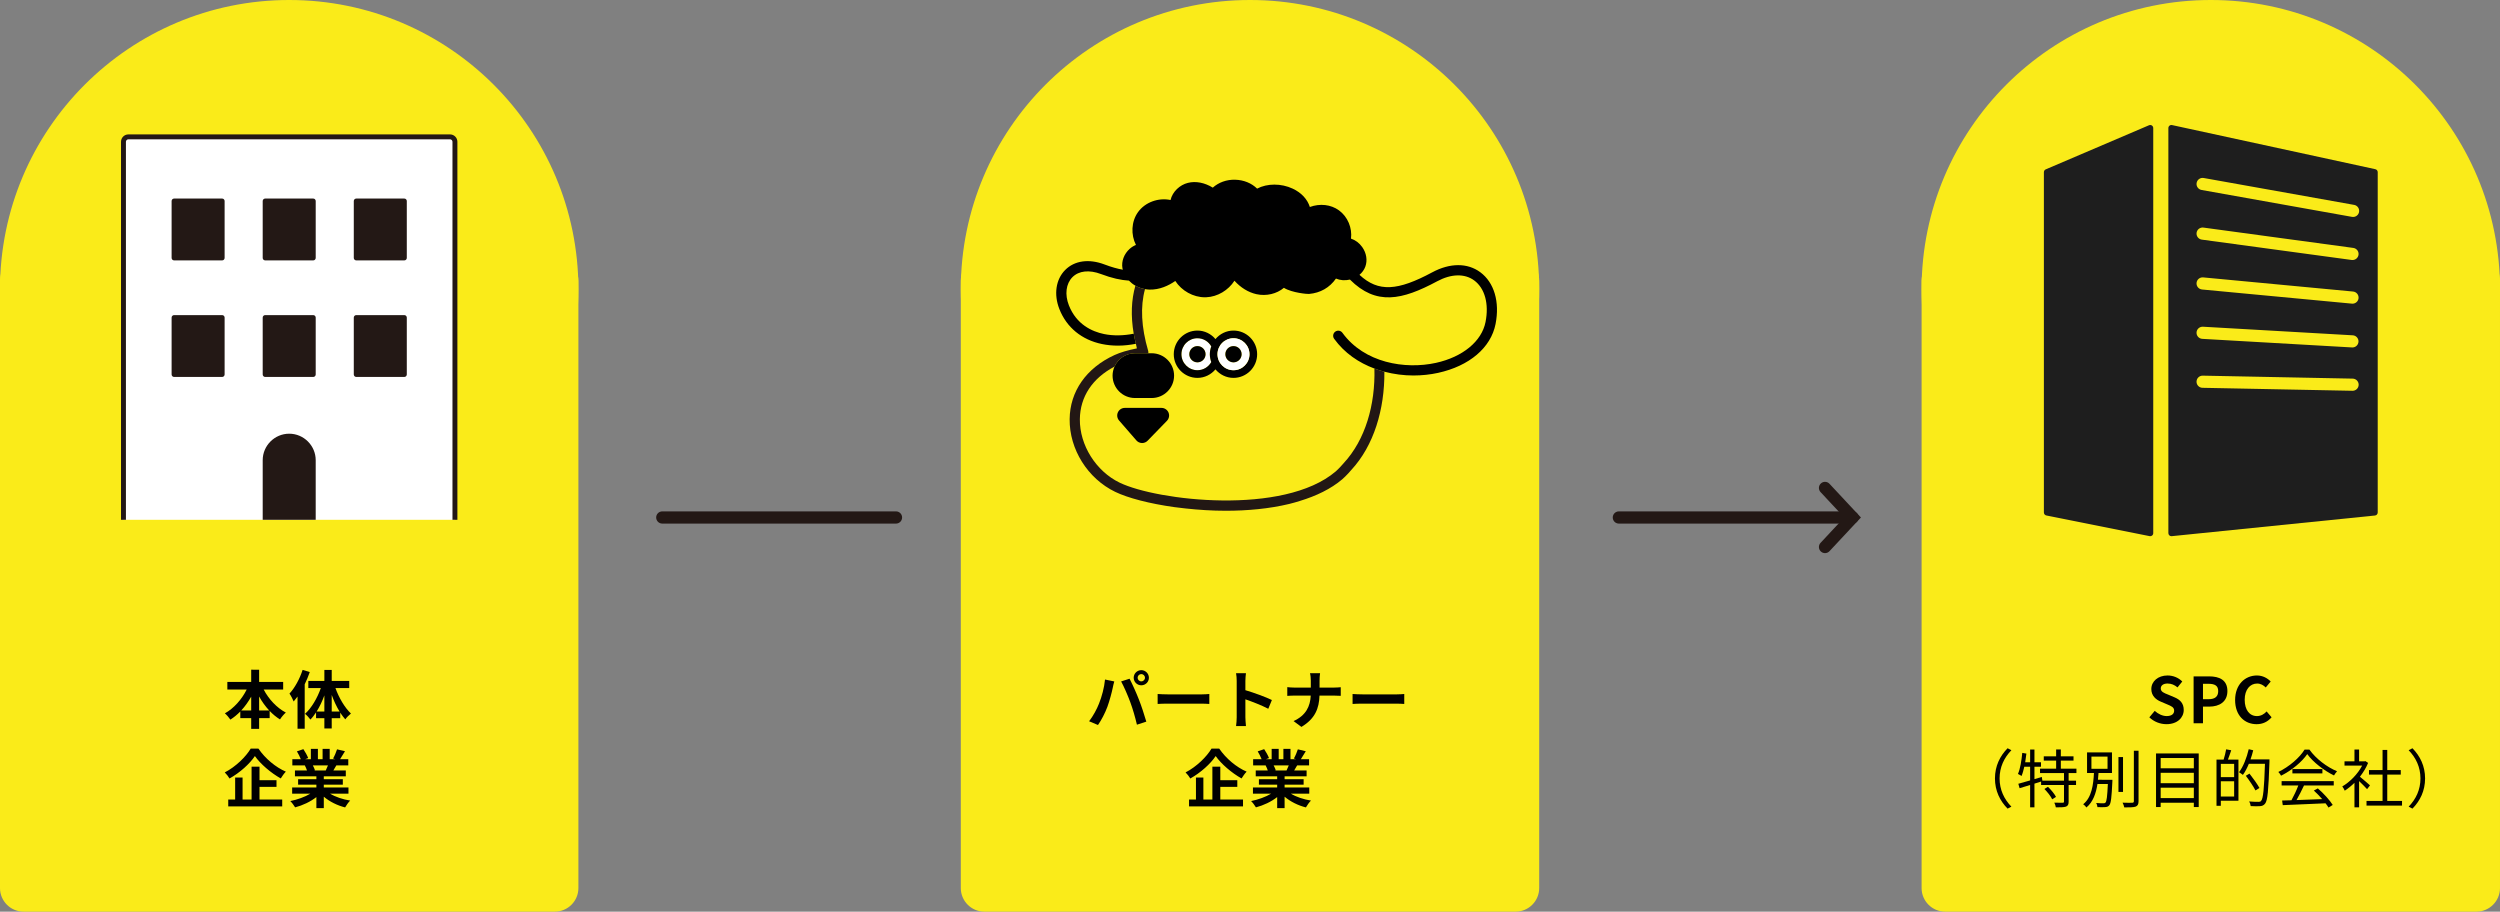
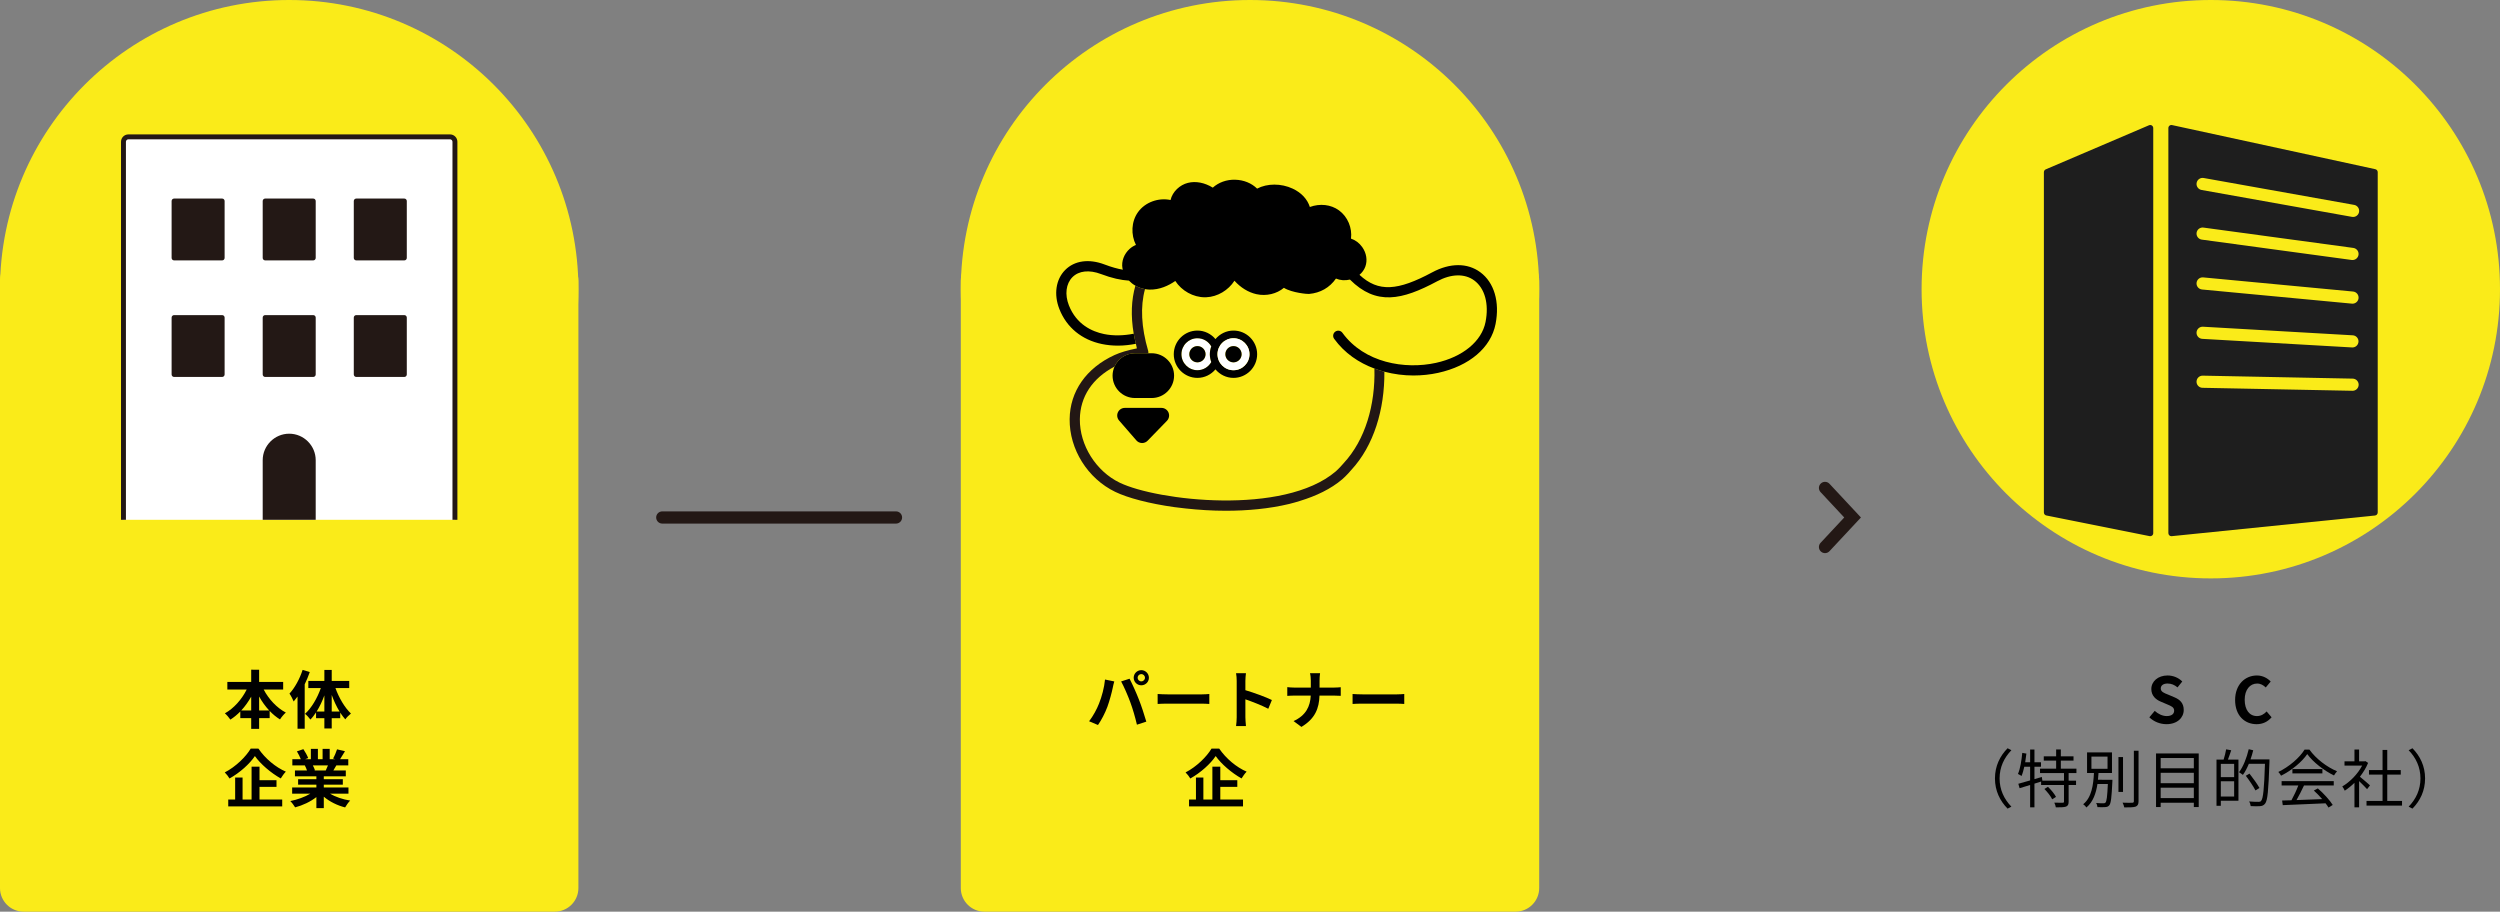
<svg xmlns="http://www.w3.org/2000/svg" version="1.1" id="レイヤー_1" x="0px" y="0px" viewBox="0 0 630.959 230.086" style="enable-background:new 0 0 630.959 230.086;" xml:space="preserve">
  <rect x="0" y="0" width="630.959" height="230.086" fill="#808080" stroke="none" />
  <style type="text/css">
	.st0{fill:#231815;}
	.st1{fill:#FAEB19;}
	.st2{fill:#221714;}
	.st3{fill:#FFFFFF;}
	.st4{fill:#1E1E1E;}
</style>
  <g>
-     <path class="st0" d="M467.561,132.146h-58.988c-0.851,0-1.541-0.69-1.541-1.541c0-0.851,0.69-1.541,1.541-1.541h58.988   c0.851,0,1.541,0.69,1.541,1.541C469.102,131.456,468.412,132.146,467.561,132.146z" />
    <path class="st0" d="M460.604,139.601c-0.377,0-0.755-0.138-1.051-0.415c-0.622-0.58-0.656-1.555-0.075-2.178l5.975-6.404   l-5.975-6.405c-0.58-0.622-0.547-1.597,0.075-2.178c0.62-0.58,1.596-0.548,2.178,0.075l7.938,8.508l-7.938,8.507   C461.427,139.437,461.016,139.601,460.604,139.601z" />
  </g>
  <g>
    <path class="st0" d="M226.136,132.146h-58.988c-0.851,0-1.541-0.69-1.541-1.541c0-0.851,0.69-1.541,1.541-1.541h58.988   c0.851,0,1.541,0.69,1.541,1.541C227.678,131.456,226.987,132.146,226.136,132.146z" />
  </g>
  <path class="st1" d="M382.525,64.883H248.434c-3.269,0-5.944,2.675-5.944,5.944v153.315c0,3.269,2.675,5.944,5.944,5.944h134.091  c3.269,0,5.944-2.675,5.944-5.944V70.826C388.469,67.557,385.794,64.883,382.525,64.883z" />
  <circle class="st1" cx="315.479" cy="72.989" r="72.989" />
  <g>
    <g>
      <path d="M278.889,171.503l2.337,0.48c-0.144,0.465-0.32,1.249-0.384,1.601c-0.225,1.121-0.816,3.329-1.36,4.818    c-0.576,1.553-1.521,3.377-2.369,4.578l-2.241-0.944c1.009-1.312,1.953-3.041,2.497-4.45    C278.089,175.793,278.696,173.536,278.889,171.503z M282.954,171.983l2.129-0.688c0.656,1.248,1.761,3.697,2.354,5.25    c0.576,1.44,1.424,4.001,1.872,5.586l-2.368,0.769c-0.448-1.905-1.024-3.922-1.665-5.65    C284.667,175.569,283.627,173.2,282.954,171.983z M288.045,169.134c1.056,0,1.92,0.864,1.92,1.921c0,1.04-0.864,1.904-1.92,1.904    c-1.057,0-1.921-0.864-1.921-1.904C286.124,169.999,286.988,169.134,288.045,169.134z M288.045,171.967    c0.512,0,0.928-0.416,0.928-0.912c0-0.513-0.416-0.929-0.928-0.929c-0.513,0-0.929,0.416-0.929,0.929    C287.116,171.551,287.532,171.967,288.045,171.967z" />
      <path d="M292.168,175.153c0.576,0.048,1.745,0.096,2.577,0.096h8.596c0.736,0,1.456-0.064,1.872-0.096v2.513    c-0.384-0.017-1.2-0.08-1.872-0.08h-8.596c-0.912,0-1.985,0.032-2.577,0.08V175.153z" />
      <path d="M320.092,178.883c-1.648-0.864-4.05-1.793-5.778-2.386v4.53c0,0.464,0.08,1.585,0.145,2.225h-2.497    c0.096-0.624,0.16-1.585,0.16-2.225v-9.188c0-0.576-0.049-1.377-0.16-1.937h2.497c-0.064,0.56-0.145,1.264-0.145,1.937v2.353    c2.146,0.625,5.219,1.761,6.69,2.481L320.092,178.883z" />
      <path d="M336.637,173.536c0.736,0,1.408-0.064,1.744-0.096v2.177c-0.336-0.017-1.12-0.063-1.761-0.063h-3.602    c-0.096,3.217-1.104,5.842-4.562,7.906l-1.984-1.473c3.137-1.424,4.209-3.729,4.338-6.434h-4.082    c-0.704,0-1.345,0.047-1.841,0.079v-2.208c0.48,0.047,1.137,0.111,1.776,0.111h4.162v-1.761c0-0.544-0.064-1.376-0.208-1.872    h2.545c-0.096,0.496-0.128,1.393-0.128,1.889v1.744H336.637z" />
      <path d="M341.367,175.153c0.576,0.048,1.745,0.096,2.577,0.096h8.596c0.736,0,1.456-0.064,1.872-0.096v2.513    c-0.384-0.017-1.2-0.08-1.872-0.08h-8.596c-0.912,0-1.985,0.032-2.577,0.08V175.153z" />
      <path d="M307.714,188.942c1.729,2.529,4.354,4.706,6.915,5.811c-0.48,0.496-0.912,1.12-1.28,1.713    c-2.481-1.377-5.154-3.682-6.531-5.65c-1.296,1.953-3.761,4.178-6.402,5.666c-0.24-0.432-0.784-1.137-1.2-1.537    c2.769-1.424,5.346-3.969,6.547-6.002H307.714z M307.986,201.796h5.73v1.729h-13.622v-1.729h1.745v-5.555h1.873v5.555h2.272    v-8.308h2.001v3.425h4.29v1.682h-4.29V201.796z" />
-       <path d="M325.795,200.307c1.36,0.832,3.218,1.456,5.074,1.744c-0.432,0.416-0.992,1.217-1.28,1.729    c-1.969-0.496-3.905-1.456-5.378-2.705v2.881h-1.873v-2.785c-1.488,1.169-3.458,2.098-5.362,2.594    c-0.272-0.465-0.816-1.201-1.217-1.585c1.793-0.368,3.682-1.04,5.059-1.872h-4.594v-1.569h6.114v-0.704h-4.61v-1.377h4.61v-0.72    h-5.41v-1.489h3.041c-0.128-0.399-0.336-0.88-0.544-1.248l0.191-0.032h-3.345v-1.553h2.145c-0.224-0.608-0.64-1.376-0.992-1.984    l1.633-0.561c0.464,0.688,0.992,1.633,1.216,2.257l-0.784,0.288h1.457v-2.608h1.776v2.608h1.185v-2.608h1.793v2.608h1.425    l-0.576-0.176c0.384-0.656,0.784-1.616,1.008-2.321l2.001,0.48c-0.448,0.736-0.88,1.457-1.248,2.017h2.08v1.553h-3.009    c-0.256,0.464-0.513,0.896-0.752,1.28h3.137v1.489h-5.554v0.72h4.802v1.377h-4.802v0.704h6.227v1.569H325.795z M321.441,193.168    c0.224,0.416,0.433,0.881,0.544,1.232l-0.271,0.048h2.993c0.191-0.384,0.384-0.848,0.56-1.28H321.441z" />
    </g>
  </g>
  <path class="st1" d="M140.035,64.883H5.944C2.675,64.883,0,67.557,0,70.826v153.315c0,3.269,2.675,5.944,5.944,5.944h134.091  c3.269,0,5.944-2.675,5.944-5.944V70.826C145.979,67.557,143.304,64.883,140.035,64.883z" />
  <circle class="st1" cx="72.989" cy="72.989" r="72.989" />
  <g>
    <g>
      <path d="M66.553,174.032c1.248,2.401,3.297,4.61,5.586,5.811c-0.48,0.385-1.137,1.185-1.473,1.729    c-0.929-0.576-1.809-1.296-2.609-2.145v1.824H65.4v2.705h-2.001v-2.705h-2.753v-1.68c-0.769,0.783-1.617,1.488-2.497,2.049    c-0.337-0.48-0.944-1.217-1.393-1.585c2.257-1.232,4.273-3.538,5.506-6.003h-4.882v-1.92h6.019v-3.09H65.4v3.09h6.066v1.92H66.553    z M63.399,179.314v-3.489c-0.721,1.28-1.569,2.465-2.514,3.489H63.399z M67.945,179.314c-0.961-1.024-1.825-2.225-2.545-3.521    v3.521H67.945z" />
      <path d="M78.182,169.614c-0.352,1.025-0.784,2.065-1.28,3.09v11.221h-1.809v-8.132c-0.32,0.433-0.656,0.864-0.977,1.249    c-0.176-0.465-0.704-1.505-1.057-1.985c1.345-1.456,2.594-3.729,3.313-5.986L78.182,169.614z M84.665,173.664    c0.881,2.466,2.354,4.962,3.906,6.419c-0.433,0.336-1.089,0.977-1.425,1.473c-0.448-0.496-0.864-1.072-1.28-1.697v1.409h-2.146    v2.577h-1.856v-2.577h-2.097v-1.473c-0.448,0.672-0.912,1.296-1.425,1.809c-0.32-0.448-0.928-1.12-1.36-1.44    c1.616-1.44,3.105-3.97,3.985-6.499h-3.153v-1.809h4.05v-2.769h1.856v2.769h4.418v1.809H84.665z M81.864,179.571v-4.066    c-0.528,1.473-1.2,2.881-1.953,4.066H81.864z M85.689,179.571c-0.752-1.232-1.424-2.674-1.969-4.178v4.178H85.689z" />
      <path d="M65.224,188.942c1.729,2.529,4.354,4.706,6.915,5.811c-0.48,0.496-0.912,1.12-1.28,1.713    c-2.481-1.377-5.154-3.682-6.531-5.65c-1.296,1.953-3.761,4.178-6.402,5.666c-0.24-0.432-0.784-1.137-1.2-1.537    c2.769-1.424,5.346-3.969,6.547-6.002H65.224z M65.496,201.796h5.73v1.729H57.604v-1.729h1.745v-5.555h1.873v5.555h2.272v-8.308    h2.001v3.425h4.29v1.682h-4.29V201.796z" />
      <path d="M83.305,200.307c1.36,0.832,3.218,1.456,5.074,1.744c-0.432,0.416-0.992,1.217-1.28,1.729    c-1.969-0.496-3.905-1.456-5.378-2.705v2.881h-1.873v-2.785c-1.488,1.169-3.458,2.098-5.362,2.594    c-0.272-0.465-0.816-1.201-1.217-1.585c1.793-0.368,3.682-1.04,5.059-1.872h-4.594v-1.569h6.114v-0.704h-4.61v-1.377h4.61v-0.72    h-5.41v-1.489h3.041c-0.128-0.399-0.336-0.88-0.544-1.248l0.191-0.032h-3.345v-1.553h2.145c-0.224-0.608-0.64-1.376-0.992-1.984    l1.633-0.561c0.464,0.688,0.992,1.633,1.216,2.257l-0.784,0.288h1.457v-2.608h1.776v2.608h1.185v-2.608h1.793v2.608h1.425    l-0.576-0.176c0.384-0.656,0.784-1.616,1.008-2.321l2.001,0.48c-0.448,0.736-0.88,1.457-1.248,2.017h2.08v1.553H84.89    c-0.256,0.464-0.513,0.896-0.752,1.28h3.137v1.489h-5.554v0.72h4.802v1.377h-4.802v0.704h6.227v1.569H83.305z M78.951,193.168    c0.224,0.416,0.433,0.881,0.544,1.232l-0.271,0.048h2.993c0.191-0.384,0.384-0.848,0.56-1.28H78.951z" />
    </g>
  </g>
-   <path class="st1" d="M625.015,64.883H490.924c-3.269,0-5.944,2.675-5.944,5.944v153.315c0,3.269,2.675,5.944,5.944,5.944h134.091  c3.269,0,5.944-2.675,5.944-5.944V70.826C630.959,67.557,628.284,64.883,625.015,64.883z" />
  <circle class="st1" cx="557.969" cy="72.989" r="72.989" />
  <g>
    <g>
      <path d="M542.459,181.044l1.361-1.633c0.848,0.784,1.969,1.312,3.009,1.312c1.232,0,1.889-0.528,1.889-1.36    c0-0.881-0.72-1.152-1.776-1.601l-1.585-0.673c-1.2-0.496-2.4-1.456-2.4-3.185c0-1.938,1.696-3.426,4.098-3.426    c1.376,0,2.753,0.544,3.713,1.521l-1.2,1.489c-0.753-0.625-1.537-0.977-2.513-0.977c-1.041,0-1.713,0.464-1.713,1.248    c0,0.849,0.848,1.152,1.856,1.553l1.553,0.656c1.44,0.592,2.385,1.505,2.385,3.217c0,1.938-1.616,3.586-4.354,3.586    C545.196,182.772,543.612,182.148,542.459,181.044z" />
-       <path d="M553.628,170.704h3.889c2.626,0,4.643,0.912,4.643,3.713c0,2.705-2.033,3.922-4.578,3.922h-1.585v4.209h-2.368V170.704z     M557.421,176.466c1.633,0,2.417-0.688,2.417-2.049c0-1.377-0.864-1.841-2.497-1.841h-1.345v3.89H557.421z" />
      <path d="M564.106,176.674c0-3.905,2.513-6.194,5.506-6.194c1.505,0,2.705,0.721,3.474,1.521l-1.248,1.505    c-0.593-0.576-1.28-0.992-2.177-0.992c-1.793,0-3.138,1.536-3.138,4.081c0,2.577,1.217,4.13,3.089,4.13    c1.009,0,1.81-0.48,2.449-1.168l1.249,1.473c-0.977,1.136-2.241,1.744-3.777,1.744    C566.539,182.772,564.106,180.628,564.106,176.674z" />
      <path d="M503.494,196.466c0-3.121,1.265-5.666,3.186-7.619l0.961,0.496c-1.841,1.905-2.978,4.273-2.978,7.123    s1.137,5.219,2.978,7.123l-0.961,0.496C504.759,202.132,503.494,199.587,503.494,196.466z" />
      <path d="M522.088,195.105v1.921h1.873v1.088h-1.873v4.194c0,0.704-0.16,1.056-0.656,1.265c-0.496,0.176-1.345,0.191-2.577,0.191    c-0.048-0.336-0.192-0.848-0.384-1.185c0.977,0.032,1.841,0.032,2.112,0.017c0.272-0.017,0.336-0.064,0.336-0.305v-4.178h-5.778    v-0.864l-1.681,0.528v5.986h-1.088v-5.65l-2.657,0.816l-0.32-1.12c0.816-0.224,1.857-0.513,2.978-0.849v-3.457h-1.473    c-0.192,0.88-0.416,1.696-0.704,2.353c-0.192-0.144-0.656-0.416-0.896-0.528c0.592-1.344,0.896-3.377,1.088-5.313l1.041,0.176    c-0.08,0.736-0.192,1.473-0.305,2.192h1.249v-3.217h1.088v3.217h1.649v1.121h-1.649v3.137l1.857-0.56l0.144,0.944h5.458v-1.921    h-6.05v-1.104h4.065v-2.033h-3.121v-1.088h3.121v-1.729h1.185v1.729h3.201v1.088h-3.201v2.033h3.938v1.104H522.088z     M516.87,198.579c0.784,0.752,1.664,1.809,2.032,2.545l-0.96,0.607c-0.336-0.736-1.2-1.824-1.969-2.608L516.87,198.579z" />
      <path d="M533.141,196.801c0,0-0.017,0.368-0.017,0.513c-0.192,3.985-0.352,5.442-0.784,5.938c-0.272,0.32-0.544,0.416-1.024,0.447    c-0.4,0.049-1.185,0.033-1.953,0c-0.031-0.319-0.144-0.768-0.336-1.04c0.784,0.08,1.537,0.08,1.825,0.08    c0.271,0,0.399-0.032,0.544-0.176c0.288-0.32,0.448-1.536,0.592-4.69h-2.625c-0.352,2.321-1.104,4.53-2.785,5.923    c-0.16-0.256-0.528-0.641-0.816-0.816c2.178-1.729,2.562-4.994,2.722-7.892h-1.745v-5.201h6.291v5.201h-3.394    c-0.032,0.561-0.08,1.137-0.145,1.713H533.141z M527.843,194.033h4.065v-3.073h-4.065V194.033z M535.814,199.875h-1.152v-8.804    h1.152V199.875z M539.735,189.47v12.726c0,0.801-0.224,1.168-0.72,1.377c-0.528,0.191-1.425,0.207-2.881,0.207    c-0.064-0.319-0.24-0.863-0.433-1.2c1.12,0.048,2.129,0.032,2.433,0.017c0.288,0,0.417-0.097,0.417-0.4V189.47H539.735z" />
      <path d="M554.92,190.159v13.525h-1.232v-1.088h-8.372v1.088h-1.168v-13.525H554.92z M545.315,191.311v2.594h8.372v-2.594H545.315z     M545.315,195.041v2.625h8.372v-2.625H545.315z M553.687,201.427v-2.625h-8.372v2.625H553.687z" />
      <path d="M563.124,189.358c-0.272,0.785-0.561,1.665-0.833,2.354h2.657V202.1h-4.449v1.264h-1.089v-11.652h1.793    c0.24-0.769,0.528-1.841,0.641-2.593L563.124,189.358z M563.86,192.784h-3.361v3.346h3.361V192.784z M563.86,201.028v-3.842    h-3.361v3.842H563.86z M572.775,192.272c-0.256,7.299-0.464,9.764-1.104,10.548c-0.352,0.448-0.72,0.593-1.264,0.641    c-0.561,0.063-1.473,0.032-2.369-0.017c-0.032-0.352-0.177-0.832-0.4-1.168c1.04,0.096,2.001,0.096,2.369,0.096    c0.32,0,0.496-0.031,0.656-0.24c0.528-0.56,0.769-2.993,0.977-9.363h-4.066c-0.448,1.072-0.944,2.049-1.504,2.801    c-0.208-0.191-0.721-0.512-0.977-0.672c1.072-1.408,1.937-3.617,2.449-5.811l1.136,0.271c-0.191,0.785-0.416,1.553-0.688,2.306    h4.785V192.272z M569.238,199.491c-0.48-0.961-1.553-2.545-2.433-3.697l0.928-0.545c0.896,1.137,2.001,2.674,2.514,3.618    L569.238,199.491z" />
      <path d="M582.853,189.182c1.681,2.354,4.466,4.434,6.979,5.475c-0.271,0.288-0.56,0.704-0.768,1.057    c-2.466-1.201-5.267-3.33-6.755-5.395c-1.297,1.921-3.89,4.113-6.611,5.458c-0.128-0.272-0.432-0.704-0.688-0.944    c2.736-1.312,5.394-3.617,6.626-5.65H582.853z M575.843,197.137H589v1.105h-7.507c-0.561,1.184-1.249,2.561-1.889,3.681    c1.984-0.063,4.241-0.144,6.482-0.239c-0.656-0.753-1.408-1.537-2.113-2.161l1.009-0.544c1.473,1.264,3.025,2.992,3.762,4.177    l-1.072,0.656c-0.192-0.319-0.433-0.688-0.736-1.072c-3.922,0.192-8.067,0.368-10.805,0.464l-0.16-1.168    c0.688-0.016,1.488-0.032,2.353-0.064c0.608-1.104,1.297-2.561,1.729-3.729h-4.21V197.137z M586.135,194.096v1.089h-7.571v-1.089    H586.135z" />
      <path d="M597.413,199.171c-0.416-0.464-1.297-1.36-2.017-2.033v6.627h-1.169v-6.194c-0.8,0.784-1.632,1.456-2.448,1.985    c-0.129-0.305-0.433-0.849-0.625-1.073c1.905-1.104,3.906-3.121,5.011-5.25h-4.45v-1.089h2.513v-2.977h1.169v2.977h1.393    l0.208-0.047l0.672,0.447c-0.496,1.232-1.232,2.417-2.064,3.49c0.736,0.592,2.145,1.824,2.545,2.177L597.413,199.171z     M606.232,202.148v1.168h-8.963v-1.168h4.049v-6.644h-3.425v-1.152h3.425v-5.073h1.185v5.073h3.41v1.152h-3.41v6.644H606.232z" />
      <path d="M612.052,196.466c0,3.121-1.265,5.666-3.186,7.619l-0.96-0.496c1.841-1.904,2.978-4.273,2.978-7.123    s-1.137-5.218-2.978-7.123l0.96-0.496C610.787,190.8,612.052,193.344,612.052,196.466z" />
    </g>
  </g>
  <g>
    <path class="st1" d="M286.554,72.101c-0.612-0.348-1.157-0.783-1.629-1.276c-2.003-0.119-4.316-0.621-7.04-1.654   c-2.976-1.13-5.613-0.844-7.227,0.785c-1.626,1.643-1.966,4.362-0.893,7.099c1.91,4.863,5.87,6.625,8.855,7.247   c2.349,0.489,4.925,0.425,7.509-0.079C285.364,79.711,285.529,75.676,286.554,72.101z" />
    <path class="st1" d="M289.788,88.577c0.056,0.191,0.058,0.388,0.025,0.58h0.856c3.116,0,5.65,2.534,5.65,5.648   c0,3.116-2.534,5.65-5.65,5.65h-4.224c-3.116,0-5.65-2.534-5.65-5.65c0-0.814,0.181-1.584,0.492-2.283   c-5.575,2.932-8.69,7.599-8.748,13.293c-0.067,6.531,4.064,13.112,10.04,16.001c9.428,4.555,41.4,8.369,54.541-2.84   c0.39-0.331,0.765-0.728,1.142-1.123c0.355-0.37,0.592-0.642,0.832-0.923c0.012-0.015,0.025-0.03,0.039-0.047   c5.446-5.866,7.996-14.7,7.747-23.866c-3.919-1.457-7.525-3.865-10.17-7.514c-0.417-0.577-0.289-1.384,0.286-1.801   c0.575-0.415,1.382-0.294,1.801,0.286c5.519,7.617,15.818,9.304,23.588,7.599c6.773-1.488,11.574-5.438,12.534-10.311   c0.903-4.587-0.165-8.51-2.857-10.499c-2.398-1.772-5.803-1.693-9.351,0.215c-8.92,4.79-15.415,6.156-22.011-0.43   c-1.231,0.293-2.47,0.195-3.529-0.256c-1.604,2.292-3.93,3.627-6.795,3.881c-0.239,0.057-4.325-0.271-6.344-1.549   c-1.804,1.525-4.429,2.164-6.946,1.604c-2.05-0.464-3.963-1.643-5.532-3.388c-1.542,2.398-4.264,4.056-7.128,4.17   c-0.109,0.005-0.217,0.007-0.323,0.007c-2.966,0-5.867-1.638-7.481-4.118c-1.707,1.182-3.938,2.238-6.526,2.179   c-0.378-0.011-0.748-0.059-1.113-0.123C287.772,77.345,288.028,82.558,289.788,88.577z M294.518,106.203l-4.885,5.031   c-0.36,0.373-0.859,0.582-1.377,0.582c-0.017,0-0.035,0-0.054,0c-0.535-0.015-1.044-0.254-1.397-0.661l-4.37-5.031   c-0.491-0.567-0.609-1.372-0.296-2.055c0.311-0.683,0.994-1.123,1.747-1.123h9.255c0.772,0,1.468,0.461,1.769,1.172   C295.211,104.829,295.056,105.651,294.518,106.203z M306.761,85.581c1.096-1.303,2.718-2.151,4.55-2.151   c3.291,0,5.971,2.68,5.971,5.971c0,3.291-2.68,5.971-5.971,5.971c-1.832,0-3.453-0.848-4.55-2.151   c-1.096,1.303-2.718,2.151-4.55,2.151c-3.291,0-5.971-2.68-5.971-5.971c0-3.291,2.68-5.971,5.971-5.971   C304.043,83.43,305.665,84.277,306.761,85.581z" />
    <path class="st2" d="M346.88,93.016c0.249,9.166-2.302,18-7.747,23.866c-0.015,0.017-0.027,0.032-0.039,0.047   c-0.239,0.281-0.476,0.553-0.832,0.923c-0.378,0.395-0.753,0.792-1.142,1.123c-13.141,11.209-45.113,7.395-54.541,2.84   c-5.976-2.889-10.106-9.47-10.04-16.001c0.058-5.694,3.173-10.36,8.748-13.293c0.88-1.978,2.857-3.365,5.158-3.365h3.369   c0.033-0.192,0.031-0.389-0.025-0.58c-1.76-6.018-2.016-11.232-0.804-15.608c-0.871-0.154-1.693-0.449-2.43-0.868   c-1.025,3.575-1.19,7.61-0.424,12.121c0.14,0.826,0.351,1.688,0.551,2.544c0.091,0.39,0.148,0.763,0.252,1.16   c-2.356,0.469-4.214,1.024-5.653,1.685c-7.123,3.269-11.251,9.166-11.32,16.176c-0.077,7.614,4.545,14.987,11.498,18.347   c3.174,1.535,8.599,2.972,14.972,3.86c0.914,0.128,1.861,0.231,2.811,0.335c3.253,0.354,6.669,0.577,10.145,0.577   c5.432,0,10.947-0.508,15.978-1.714c0.929-0.223,1.822-0.493,2.714-0.766c4.114-1.256,7.821-3.02,10.714-5.488   c0.454-0.387,0.893-0.846,1.453-1.426c0.271-0.286,0.535-0.585,0.797-0.898c5.689-6.142,8.431-15.28,8.352-24.801   C348.544,93.591,347.707,93.324,346.88,93.016z" />
    <path class="st3" d="M302.211,93.437c1.501,0,2.798-0.833,3.494-2.053c-0.222-0.624-0.365-1.285-0.365-1.984   c0-0.699,0.143-1.36,0.365-1.984c-0.695-1.219-1.993-2.053-3.494-2.053c-2.226,0-4.037,1.811-4.037,4.037   C298.175,91.626,299.986,93.437,302.211,93.437z M302.211,87.348c1.133,0,2.053,0.92,2.053,2.053c0,1.13-0.92,2.05-2.053,2.05   c-1.13,0-2.05-0.92-2.05-2.05C300.161,88.268,301.081,87.348,302.211,87.348z" />
    <path d="M296.24,89.401c0,3.291,2.68,5.971,5.971,5.971c1.832,0,3.453-0.848,4.55-2.151c1.096,1.303,2.718,2.151,4.55,2.151   c3.291,0,5.971-2.68,5.971-5.971c0-3.291-2.68-5.971-5.971-5.971c-1.832,0-3.453,0.848-4.55,2.151   c-1.096-1.303-2.718-2.151-4.55-2.151C298.92,83.43,296.24,86.109,296.24,89.401z M302.211,85.364c1.501,0,2.798,0.833,3.494,2.053   c-0.222,0.624-0.365,1.285-0.365,1.984c0,0.699,0.143,1.36,0.365,1.984c-0.695,1.219-1.993,2.053-3.494,2.053   c-2.226,0-4.037-1.811-4.037-4.037C298.175,87.175,299.986,85.364,302.211,85.364z M311.311,85.364   c2.226,0,4.037,1.811,4.037,4.037c0,2.226-1.811,4.037-4.037,4.037c-2.226,0-4.037-1.811-4.037-4.037   C307.274,87.175,309.085,85.364,311.311,85.364z" />
    <path d="M302.211,91.451c1.133,0,2.053-0.92,2.053-2.05c0-1.133-0.92-2.053-2.053-2.053c-1.13,0-2.05,0.92-2.05,2.053   C300.161,90.531,301.081,91.451,302.211,91.451z" />
    <path class="st3" d="M307.274,89.401c0,2.226,1.811,4.037,4.037,4.037c2.226,0,4.037-1.811,4.037-4.037   c0-2.226-1.811-4.037-4.037-4.037C309.085,85.364,307.274,87.175,307.274,89.401z M311.311,87.348c1.133,0,2.053,0.92,2.053,2.053   c0,1.13-0.92,2.05-2.053,2.05c-1.13,0-2.05-0.92-2.05-2.05C309.261,88.268,310.181,87.348,311.311,87.348z" />
    <path d="M311.311,91.451c1.133,0,2.053-0.92,2.053-2.05c0-1.133-0.92-2.053-2.053-2.053c-1.13,0-2.05,0.92-2.05,2.053   C309.261,90.531,310.181,91.451,311.311,91.451z" />
    <path d="M286.445,100.454h4.224c3.116,0,5.65-2.534,5.65-5.65c0-3.114-2.534-5.648-5.65-5.648h-0.856h-3.369   c-2.302,0-4.278,1.387-5.158,3.365c-0.311,0.7-0.492,1.469-0.492,2.283C280.795,97.92,283.329,100.454,286.445,100.454z" />
    <path d="M373.594,68.702c-3.227-2.383-7.641-2.376-12.102,0.02c-8.726,4.685-13.608,5.086-18.383,0.642   c0.668-0.563,1.184-1.269,1.479-2.073c0.58-1.584,0.284-3.43-0.794-4.942c-0.733-1.029-1.73-1.767-2.825-2.124   c0.338-2.694-0.822-5.527-3.047-7.141c-2.05-1.485-4.784-1.774-7.338-0.846c-0.624-1.966-2.132-3.6-4.323-4.626   c-2.926-1.374-6.447-1.345-8.989-0.007c-1.392-1.377-3.383-2.198-5.542-2.245c-2.152-0.064-4.19,0.683-5.64,1.999   c-2.045-1.266-4.296-1.707-6.287-1.204c-2.016,0.498-3.886,2.203-4.377,4.325c-3.008-0.651-6.415,0.53-8.224,3.077   c-1.7,2.381-1.816,5.685-0.508,8.263c-0.558,0.217-1.091,0.545-1.579,0.982c-1.424,1.271-2.124,3.141-1.831,4.88   c0.022,0.132,0.074,0.255,0.106,0.385c-1.353-0.234-2.867-0.652-4.592-1.308c-3.97-1.508-7.609-1.002-9.975,1.387   c-2.351,2.379-2.909,6.154-1.456,9.852c1.816,4.631,5.626,7.765,10.728,8.828c1.315,0.274,2.68,0.407,4.066,0.407   c1.49,0,3.007-0.171,4.52-0.466c-0.2-0.856-0.411-1.718-0.551-2.544c-2.584,0.505-5.16,0.569-7.509,0.079   c-2.986-0.622-6.946-2.383-8.855-7.247c-1.073-2.736-0.733-5.455,0.893-7.099c1.614-1.628,4.251-1.915,7.227-0.785   c2.724,1.033,5.036,1.535,7.04,1.654c0.472,0.493,1.016,0.928,1.629,1.276c0.737,0.418,1.56,0.713,2.43,0.868   c0.364,0.065,0.734,0.112,1.113,0.123c2.588,0.059,4.819-0.997,6.526-2.179c1.614,2.48,4.515,4.118,7.481,4.118   c0.106,0,0.215-0.002,0.323-0.007c2.865-0.114,5.586-1.772,7.128-4.17c1.569,1.744,3.481,2.924,5.532,3.388   c2.517,0.56,5.142-0.079,6.946-1.604c2.018,1.278,6.104,1.606,6.344,1.549c2.865-0.254,5.191-1.589,6.795-3.881   c1.059,0.451,2.298,0.549,3.529,0.256c6.596,6.586,13.091,5.22,22.011,0.43c3.548-1.907,6.953-1.986,9.351-0.215   c2.692,1.989,3.76,5.912,2.857,10.499c-0.96,4.873-5.761,8.823-12.534,10.311c-7.77,1.705-18.068,0.017-23.588-7.599   c-0.419-0.58-1.226-0.701-1.801-0.286c-0.575,0.417-0.703,1.224-0.286,1.801c2.645,3.649,6.251,6.056,10.17,7.514   c0.827,0.308,1.664,0.575,2.514,0.797c2.419,0.631,4.901,0.955,7.324,0.954c2.156,0,4.264-0.232,6.22-0.661   c7.908-1.737,13.334-6.348,14.513-12.332C378.551,76.186,377.11,71.298,373.594,68.702z" />
    <path d="M293.141,102.946h-9.255c-0.753,0-1.436,0.439-1.747,1.123c-0.313,0.683-0.195,1.488,0.296,2.055l4.37,5.031   c0.353,0.407,0.861,0.646,1.397,0.661c0.02,0,0.037,0,0.054,0c0.518,0,1.017-0.21,1.377-0.582l4.885-5.031   c0.538-0.553,0.693-1.374,0.392-2.085C294.609,103.408,293.914,102.946,293.141,102.946z" />
  </g>
  <g>
    <path class="st4" d="M543.099,31.676c-0.215-0.142-0.487-0.166-0.724-0.065l-26.066,11.134c-0.282,0.121-0.466,0.398-0.466,0.705   v85.894c0,0.365,0.258,0.68,0.616,0.752l26.066,5.214c0.05,0.01,0.1,0.015,0.151,0.015c0.176,0,0.348-0.06,0.486-0.174   c0.177-0.146,0.281-0.363,0.281-0.593V32.316C543.443,32.058,543.314,31.818,543.099,31.676z" />
    <path class="st4" d="M599.491,42.701L548.19,31.567c-0.228-0.05-0.464,0.006-0.644,0.152s-0.286,0.365-0.286,0.597v102.242   c0,0.217,0.092,0.424,0.253,0.569c0.141,0.128,0.325,0.198,0.514,0.198c0.026,0,0.052-0.001,0.078-0.004l51.302-5.214   c0.391-0.04,0.689-0.369,0.689-0.763V43.45C600.095,43.089,599.844,42.777,599.491,42.701z" />
    <path class="st1" d="M593.883,54.756c-0.09,0-0.18-0.008-0.272-0.024l-37.979-6.789c-0.834-0.149-1.389-0.946-1.24-1.78   c0.149-0.834,0.945-1.389,1.779-1.24l37.979,6.789c0.834,0.149,1.389,0.946,1.24,1.78   C595.258,54.235,594.611,54.756,593.883,54.756z" />
    <path class="st1" d="M593.734,65.626c-0.069,0-0.138-0.005-0.208-0.014l-37.831-5.135c-0.839-0.114-1.428-0.887-1.313-1.726   c0.114-0.839,0.892-1.425,1.726-1.313l37.831,5.135c0.839,0.114,1.428,0.887,1.313,1.726   C595.148,65.068,594.49,65.626,593.734,65.626z" />
    <path class="st1" d="M593.734,76.641c-0.048,0-0.097-0.002-0.146-0.007l-37.831-3.57c-0.843-0.08-1.463-0.828-1.383-1.671   c0.08-0.843,0.829-1.46,1.671-1.383l37.831,3.57c0.843,0.08,1.462,0.828,1.383,1.671C595.185,76.045,594.516,76.641,593.734,76.641   z" />
    <path class="st1" d="M593.713,87.691c-0.03,0-0.059-0.001-0.089-0.003l-37.81-2.168c-0.845-0.048-1.492-0.773-1.443-1.619   c0.048-0.846,0.78-1.488,1.619-1.443l37.81,2.168c0.845,0.048,1.492,0.773,1.443,1.619   C595.196,87.061,594.52,87.691,593.713,87.691z" />
    <path class="st1" d="M593.755,98.627c-0.01,0-0.02,0-0.031,0l-37.853-0.751c-0.847-0.017-1.52-0.717-1.503-1.564   c0.017-0.836,0.7-1.503,1.533-1.503c0.01,0,0.021,0,0.031,0l37.853,0.751c0.847,0.017,1.52,0.717,1.503,1.564   C595.271,97.96,594.588,98.627,593.755,98.627z" />
  </g>
  <g>
    <g>
      <path class="st3" d="M114.817,131.182v-1.241V81.454V35.783c0-0.683-0.559-1.241-1.241-1.241H32.403    c-0.683,0-1.241,0.559-1.241,1.241v45.671v48.487v1.241" />
      <path class="st0" d="M115.438,131.182h-1.241V35.783c0-0.342-0.278-0.621-0.621-0.621H32.403c-0.342,0-0.621,0.278-0.621,0.621    v95.399h-1.241V35.783c0-1.027,0.835-1.862,1.862-1.862h81.173c1.027,0,1.862,0.835,1.862,1.862V131.182z" />
    </g>
    <g>
      <g>
        <path class="st0" d="M56.067,95.136H43.932c-0.341,0-0.621-0.279-0.621-0.621V80.15c0-0.341,0.279-0.621,0.621-0.621h12.136     c0.341,0,0.621,0.279,0.621,0.621v14.365C56.688,94.857,56.409,95.136,56.067,95.136z" />
        <path class="st0" d="M79.057,95.136H66.922c-0.341,0-0.621-0.279-0.621-0.621V80.15c0-0.341,0.279-0.621,0.621-0.621h12.136     c0.341,0,0.621,0.279,0.621,0.621v14.365C79.678,94.857,79.399,95.136,79.057,95.136z" />
        <path class="st0" d="M102.047,95.136H89.912c-0.341,0-0.621-0.279-0.621-0.621V80.15c0-0.341,0.279-0.621,0.621-0.621h12.136     c0.341,0,0.621,0.279,0.621,0.621v14.365C102.668,94.857,102.389,95.136,102.047,95.136z" />
      </g>
      <g>
        <path class="st0" d="M56.067,65.72H43.932c-0.341,0-0.621-0.279-0.621-0.621V50.734c0-0.341,0.279-0.621,0.621-0.621h12.136     c0.341,0,0.621,0.279,0.621,0.621V65.1C56.688,65.441,56.409,65.72,56.067,65.72z" />
        <path class="st0" d="M79.057,65.72H66.922c-0.341,0-0.621-0.279-0.621-0.621V50.734c0-0.341,0.279-0.621,0.621-0.621h12.136     c0.341,0,0.621,0.279,0.621,0.621V65.1C79.678,65.441,79.399,65.72,79.057,65.72z" />
        <path class="st0" d="M102.047,65.72H89.912c-0.341,0-0.621-0.279-0.621-0.621V50.734c0-0.341,0.279-0.621,0.621-0.621h12.136     c0.341,0,0.621,0.279,0.621,0.621V65.1C102.668,65.441,102.389,65.72,102.047,65.72z" />
      </g>
    </g>
    <path class="st0" d="M79.678,131.182v-15.036c0-3.679-3.01-6.688-6.688-6.688h0c-3.679,0-6.688,3.01-6.688,6.688v15.036H79.678z" />
  </g>
</svg>